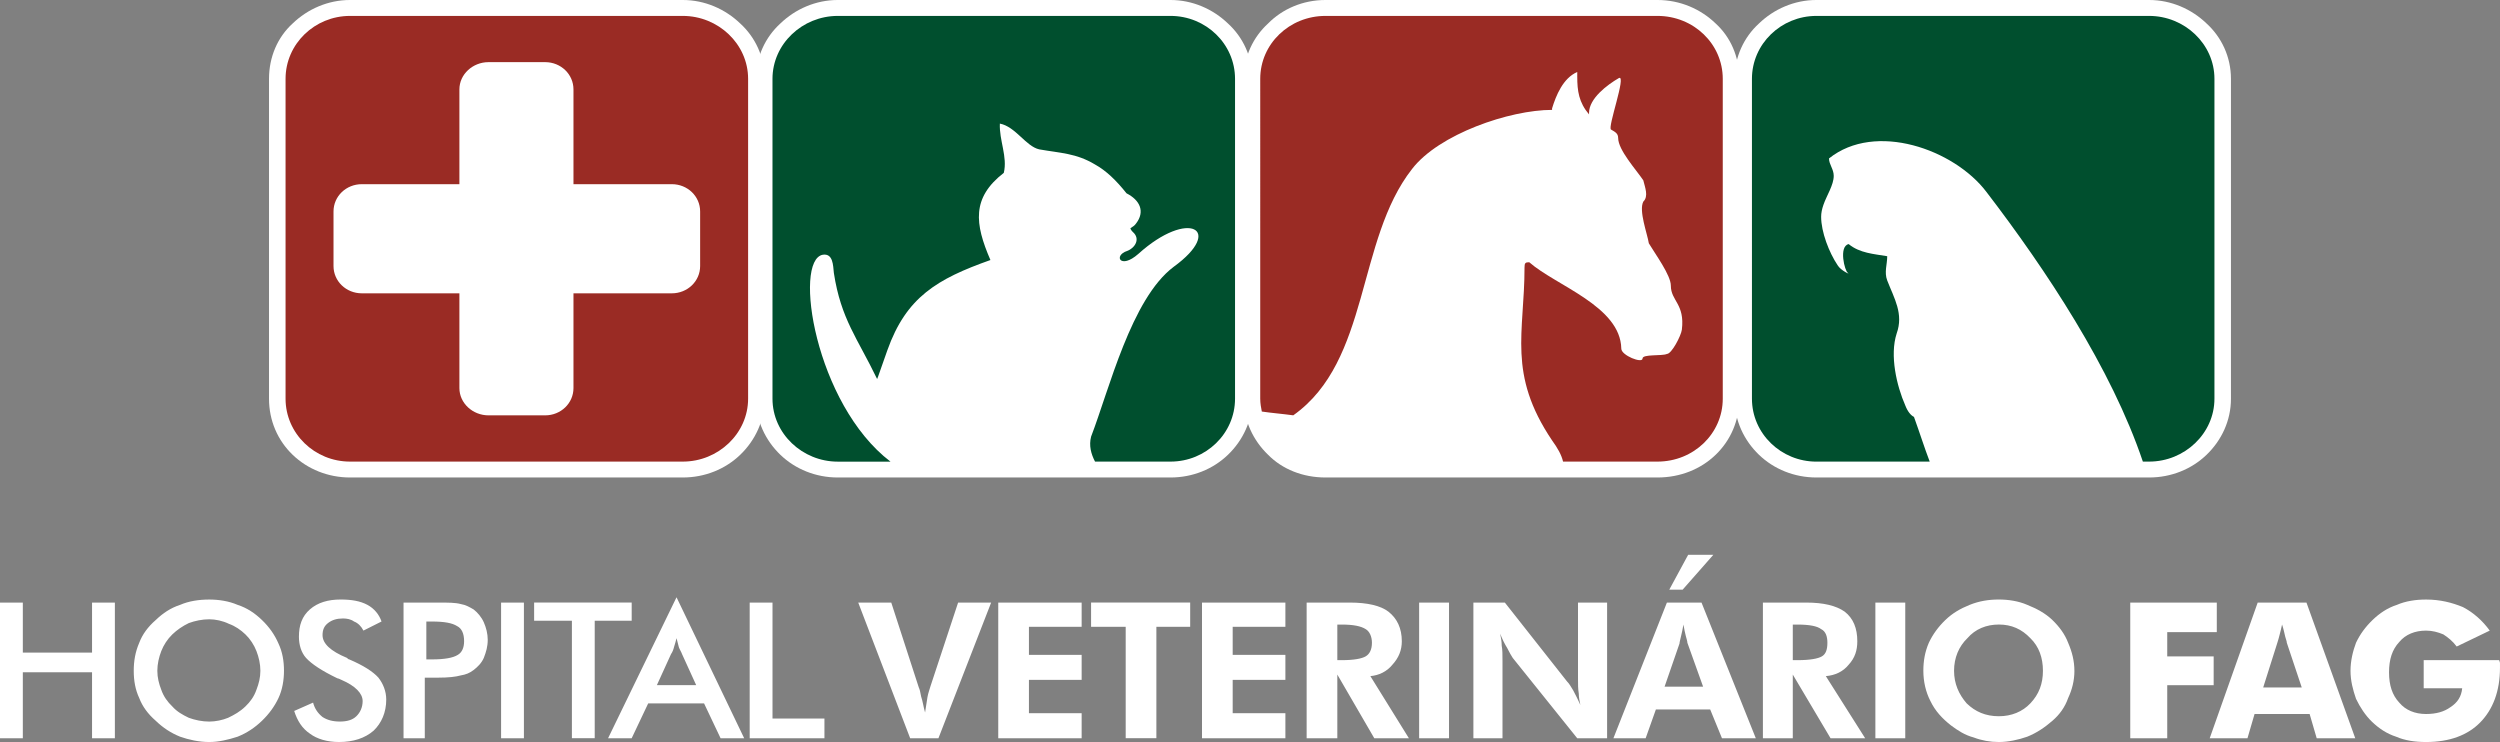
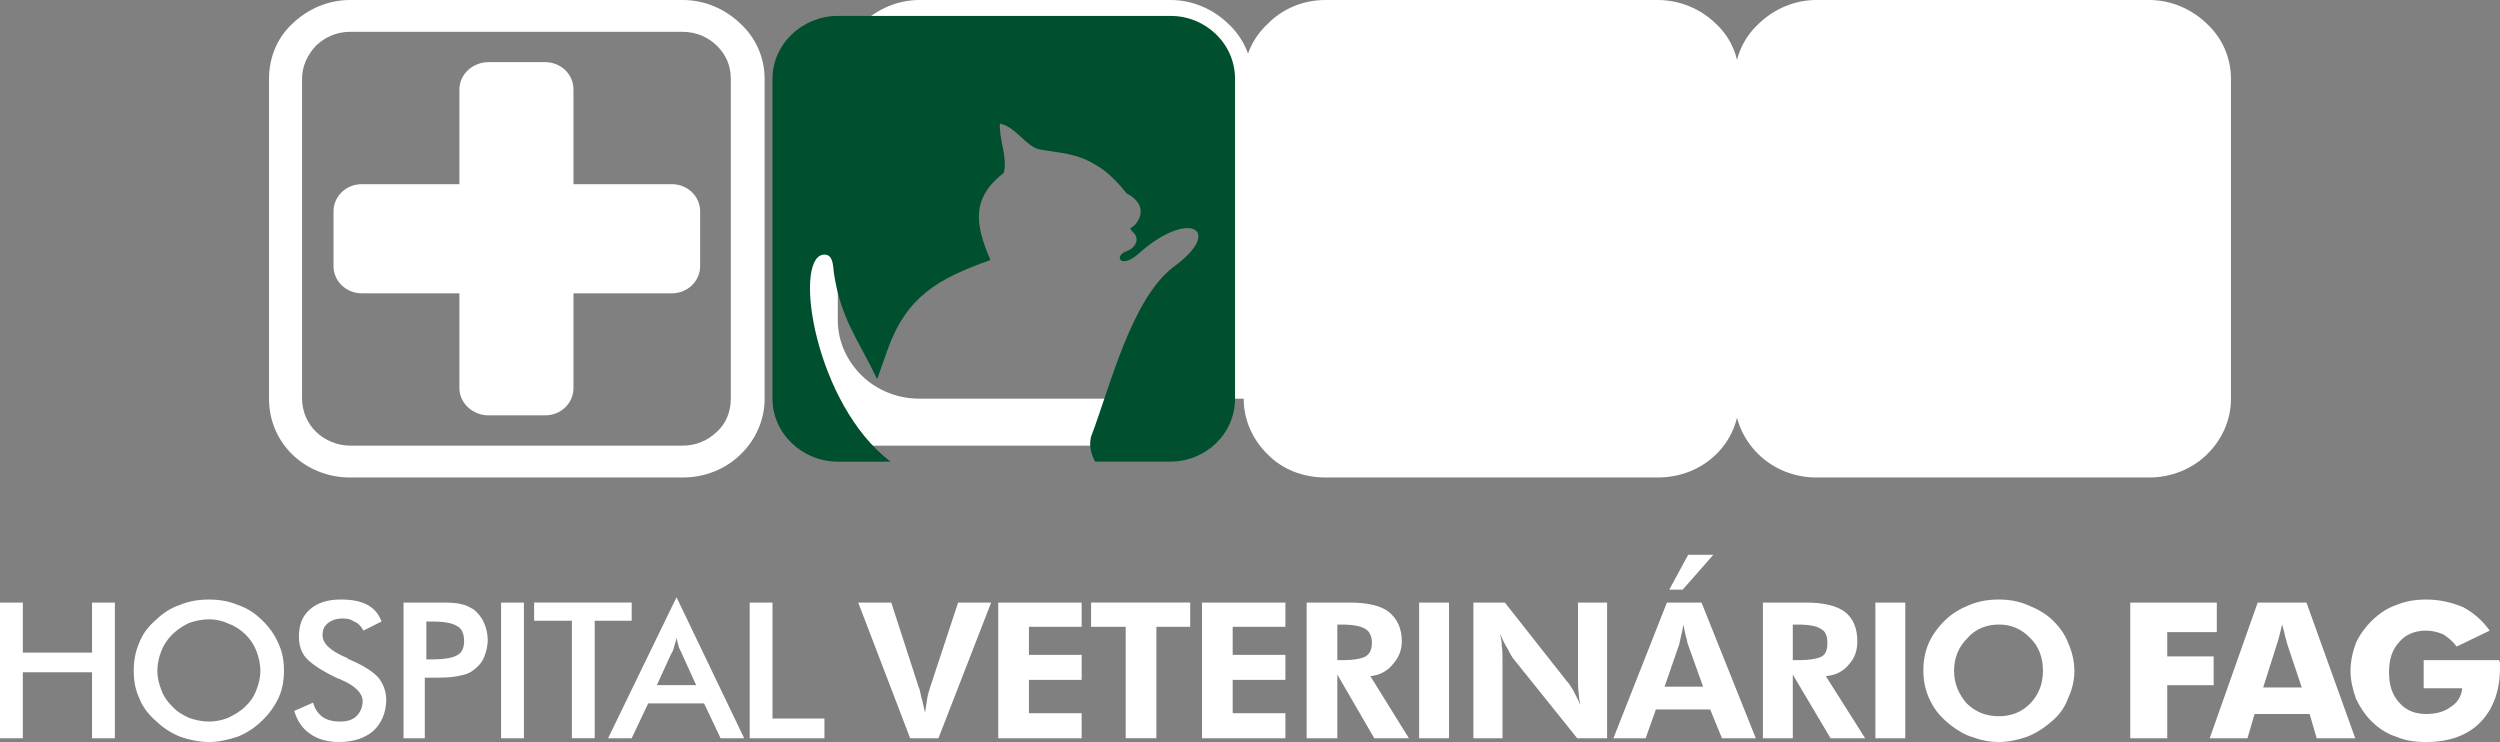
<svg xmlns="http://www.w3.org/2000/svg" id="Camada_2" data-name="Camada 2" viewBox="0 0 1030.7 305.92">
  <rect x="0" y="0" width="1030.7" height="305.92" fill="#808080" stroke="none" />
  <defs>
    <style>
      .cls-1 {
        fill: #9a2b24;
      }

      .cls-1, .cls-2, .cls-3 {
        fill-rule: evenodd;
      }

      .cls-4, .cls-2 {
        fill: #fff;
      }

      .cls-3 {
        fill: #004f2e;
      }
    </style>
  </defs>
  <g id="Camada_1-2" data-name="Camada 1">
    <g>
      <path class="cls-4" d="M144.32,0h137.19c9.08,0,17.51,3.75,23.68,9.69,6.16,5.62,10.05,13.75,10.05,22.81v131.87c0,9.06-3.89,17.19-10.05,23.12-6.16,5.94-14.59,9.37-23.68,9.37h-137.19c-9.08,0-17.51-3.44-23.68-9.37-6.16-5.94-9.73-14.06-9.73-23.12V32.5c0-9.06,3.57-17.19,9.73-22.81,6.16-5.94,14.59-9.69,23.68-9.69h0ZM281.51,13.12h-137.19c-5.51,0-10.38,2.19-13.95,5.62-3.57,3.75-5.84,8.44-5.84,13.75v131.87c0,5.31,2.27,10.31,5.84,13.75,3.57,3.44,8.76,5.62,13.95,5.62h137.19c5.51,0,10.38-2.19,13.95-5.62,3.89-3.44,5.84-8.44,5.84-13.75V32.5c0-5.31-1.95-10-5.84-13.75-3.57-3.44-8.43-5.62-13.95-5.62h0Z" />
-       <path class="cls-1" d="M144.32,6.56h137.19c14.59,0,26.92,11.56,26.92,25.94v131.87c0,14.37-12.32,25.94-26.92,25.94h-137.19c-14.59,0-26.59-11.56-26.59-25.94V32.5c0-14.37,12-25.94,26.59-25.94h0Z" />
-       <path class="cls-4" d="M345.4,0h137.19c9.08,0,17.51,3.75,23.68,9.69,6.16,5.62,10.05,13.75,10.05,22.81v131.87c0,9.06-3.89,17.19-10.05,23.12-6.16,5.94-14.59,9.37-23.68,9.37h-137.19c-9.08,0-17.51-3.44-23.68-9.37-6.16-5.94-10.05-14.06-10.05-23.12V32.5c0-9.06,3.89-17.19,10.05-22.81,6.16-5.94,14.59-9.69,23.68-9.69h0ZM482.59,13.12h-137.19c-5.51,0-10.38,2.19-13.95,5.62-3.57,3.75-5.84,8.44-5.84,13.75v131.87c0,5.31,2.27,10.31,5.84,13.75,3.57,3.44,8.43,5.62,13.95,5.62h137.19c5.51,0,10.38-2.19,13.95-5.62,3.57-3.44,5.84-8.44,5.84-13.75V32.5c0-5.31-2.27-10-5.84-13.75-3.57-3.44-8.43-5.62-13.95-5.62h0Z" />
-       <path class="cls-2" d="M345.4,6.56h137.19c14.59,0,26.59,11.56,26.59,25.94v131.87c0,14.37-12,25.94-26.59,25.94h-137.19c-14.59,0-26.92-11.56-26.92-25.94V32.5c0-14.37,12.32-25.94,26.92-25.94h0Z" />
+       <path class="cls-4" d="M345.4,0h137.19c9.08,0,17.51,3.75,23.68,9.69,6.16,5.62,10.05,13.75,10.05,22.81v131.87h-137.19c-9.08,0-17.51-3.44-23.68-9.37-6.16-5.94-10.05-14.06-10.05-23.12V32.5c0-9.06,3.89-17.19,10.05-22.81,6.16-5.94,14.59-9.69,23.68-9.69h0ZM482.59,13.12h-137.19c-5.51,0-10.38,2.19-13.95,5.62-3.57,3.75-5.84,8.44-5.84,13.75v131.87c0,5.31,2.27,10.31,5.84,13.75,3.57,3.44,8.43,5.62,13.95,5.62h137.19c5.51,0,10.38-2.19,13.95-5.62,3.57-3.44,5.84-8.44,5.84-13.75V32.5c0-5.31-2.27-10-5.84-13.75-3.57-3.44-8.43-5.62-13.95-5.62h0Z" />
      <path class="cls-2" d="M201.4,25.62h23.35c6.49,0,11.68,5,11.68,11.25v39.06h40.54c6.49,0,11.68,5,11.68,11.25v22.5c0,6.25-5.19,11.25-11.68,11.25h-40.54v39.06c0,6.25-5.19,11.25-11.68,11.25h-23.35c-6.49,0-12-5-12-11.25v-39.06h-40.22c-6.49,0-11.68-5-11.68-11.25v-22.5c0-6.25,5.19-11.25,11.68-11.25h40.22v-39.06c0-6.25,5.51-11.25,12-11.25h0Z" />
      <path class="cls-3" d="M345.4,6.56h137.19c14.59,0,26.59,11.56,26.59,25.94v131.87c0,14.37-12,25.94-26.59,25.94h-31.13c-1.62-3.12-2.59-6.56-1.62-10.31,7.46-19.37,16.54-56.87,34.05-70,21.08-15.31,6.16-24.06-14.59-5.31-7.46,6.56-10.38.62-4.54-1.25,3.24-1.25,5.51-5,2.27-7.81-.65-.62-.97-1.25-.97-1.56.97-.63,1.62-.94,2.27-1.87,3.89-5,1.62-9.69-3.89-12.5-4.22-5.31-8.43-9.37-12.97-11.87-7.78-4.69-14.27-4.69-23.03-6.25-5.51-1.25-9.73-9.37-16.22-10.62-.32,6.87,3.24,13.75,1.62,20.31-13.3,10.31-12,20.94-5.51,35.94-22.05,7.81-34.7,15.31-42.49,37.19-2.59,7.19-3.89,11.25-4.22,11.87-8.11-16.87-14.92-24.69-17.84-43.75-.32-3.12-.32-8.12-4.54-7.5-12.32,2.19-3.24,61.56,27.89,85.31h-21.73c-14.59,0-26.92-11.56-26.92-25.94V32.5c0-14.37,12.32-25.94,26.92-25.94h0Z" />
      <path class="cls-4" d="M546.48,0h136.86c9.41,0,17.84,3.75,24,9.69,6.16,5.62,9.73,13.75,9.73,22.81v131.87c0,9.06-3.57,17.19-9.73,23.12-6.16,5.94-14.59,9.37-24,9.37h-136.86c-9.41,0-17.84-3.44-23.68-9.37-6.16-5.94-10.05-14.06-10.05-23.12V32.5c0-9.06,3.89-17.19,10.05-22.81,5.84-5.94,14.27-9.69,23.68-9.69h0ZM683.35,13.12h-136.86c-5.51,0-10.38,2.19-14.27,5.62-3.57,3.75-5.84,8.44-5.84,13.75v131.87c0,5.31,2.27,10.31,5.84,13.75,3.89,3.44,8.76,5.62,14.27,5.62h136.86c5.51,0,10.7-2.19,14.27-5.62,3.57-3.44,5.84-8.44,5.84-13.75V32.5c0-5.31-2.27-10-5.84-13.75-3.57-3.44-8.76-5.62-14.27-5.62h0Z" />
      <path class="cls-2" d="M546.48,6.56h136.86c14.92,0,26.92,11.56,26.92,25.94v131.87c0,14.37-12,25.94-26.92,25.94h-136.86c-14.92,0-26.92-11.56-26.92-25.94V32.5c0-14.37,12-25.94,26.92-25.94h0Z" />
      <path class="cls-4" d="M748.86,0h137.19c9.08,0,17.51,3.75,23.68,9.69,6.16,5.62,10.05,13.75,10.05,22.81v131.87c0,9.06-3.89,17.19-10.05,23.12-6.16,5.94-14.59,9.37-23.68,9.37h-137.19c-9.08,0-17.51-3.44-23.68-9.37-6.16-5.94-10.05-14.06-10.05-23.12V32.5c0-9.06,3.89-17.19,10.05-22.81,6.16-5.94,14.59-9.69,23.68-9.69h0ZM886.05,13.12h-137.19c-5.51,0-10.38,2.19-13.95,5.62-3.57,3.75-5.84,8.44-5.84,13.75v131.87c0,5.31,2.27,10.31,5.84,13.75,3.57,3.44,8.43,5.62,13.95,5.62h137.19c5.51,0,10.38-2.19,13.95-5.62,3.89-3.44,5.84-8.44,5.84-13.75V32.5c0-5.31-1.95-10-5.84-13.75-3.57-3.44-8.43-5.62-13.95-5.62h0Z" />
      <path class="cls-2" d="M748.86,6.56h137.19c14.59,0,26.92,11.56,26.92,25.94v131.87c0,14.37-12.32,25.94-26.92,25.94h-137.19c-14.59,0-26.59-11.56-26.59-25.94V32.5c0-14.37,12-25.94,26.59-25.94h0Z" />
-       <path class="cls-1" d="M546.48,6.56h136.86c14.92,0,26.92,11.56,26.92,25.94v131.87c0,14.37-12,25.94-26.92,25.94h-38.92c-.65-2.81-2.27-5.62-4.54-8.75-18.49-27.5-11.35-44.37-11.35-71.25,0-1.87.32-2.19,1.95-2.19,11.03,9.69,37.62,18.12,37.95,35.62,0,2.81,8.76,6.25,8.76,4.06,0-1.88,8.11-.94,10.05-1.88,1.95,0,5.84-7.5,6.16-10,1.3-10.62-4.54-11.87-4.54-18.12,0-4.37-6.49-13.12-9.08-17.5-.65-4.06-4.22-13.44-2.27-17.19,2.27-2.19.65-5.94,0-8.75-2.92-4.37-10.38-12.5-10.38-17.5,0-1.87-1.3-2.5-2.92-3.44-1.62-.62,6.49-22.81,3.24-21.25-4.86,2.81-12.32,8.44-12.32,14.37v.63c-4.22-5-4.86-9.69-4.86-15.62v-1.87c-5.84,2.5-8.76,9.69-10.38,15v.62c-17.51,0-46.7,10-57.73,24.37-23.03,29.37-17.19,79.06-48.97,101.56-4.54-.62-8.76-.94-12.97-1.56-.32-1.56-.65-3.44-.65-5.31V32.5c0-14.37,12-25.94,26.92-25.94h0Z" />
-       <path class="cls-3" d="M748.86,6.56h137.19c14.59,0,26.92,11.56,26.92,25.94v131.87c0,14.37-12.32,25.94-26.92,25.94h-2.59c-12.97-38.44-39.89-79.06-64.54-111.24-13.3-17.5-45.73-29.06-64.86-13.75,0,2.5,1.95,4.37,1.95,7.19,0,3.75-2.92,8.12-4.22,11.87-.65,1.87-.97,3.44-.97,5,0,6.25,3.24,14.69,6.81,20,1.3,2.19,5.51,4.06,4.22,3.12-1.3-.63-3.89-10.94.32-11.87,4.54,3.75,10.38,4.06,15.89,5,0,3.44-1.3,6.56,0,10,2.92,7.5,6.81,13.75,3.89,21.87-2.92,9.06,0,21.56,3.57,29.69.97,2.5,2.27,4.06,3.57,4.69,2.27,6.25,4.22,12.5,6.49,18.44h-46.7c-14.59,0-26.59-11.56-26.59-25.94V32.5c0-14.37,12-25.94,26.59-25.94h0Z" />
      <path class="cls-4" d="M0,304.36v-55.93h9.41v20.62h28.54v-20.62h9.41v55.93h-9.41v-27.19H9.41v27.19H0ZM107.35,276.55c0-2.81-.65-5.62-1.62-8.12-.97-2.5-2.59-5-4.54-6.87-1.95-1.87-4.22-3.44-6.81-4.37-2.59-1.25-5.51-1.87-8.11-1.87-2.92,0-5.84.62-8.43,1.56-2.59,1.25-4.86,2.81-6.81,4.69-1.95,1.88-3.57,4.37-4.54,6.87-.97,2.5-1.62,5.31-1.62,8.12s.65,5.31,1.62,7.81c.97,2.81,2.59,5,4.54,6.87,1.95,2.19,4.22,3.44,6.81,4.69,2.59.94,5.51,1.56,8.43,1.56,2.59,0,5.51-.62,7.78-1.56,2.59-1.25,4.86-2.5,7.14-4.69,1.95-1.87,3.57-4.06,4.54-6.87.97-2.5,1.62-5,1.62-7.81h0ZM117.08,276.55c0,3.75-.65,7.81-2.27,11.25-1.62,3.44-3.89,6.56-6.81,9.37-2.92,2.81-6.16,5-10.05,6.56-3.89,1.25-7.78,2.19-11.68,2.19-4.22,0-8.43-.94-12-2.19-3.89-1.56-7.14-3.75-10.05-6.56-3.24-2.81-5.51-5.94-6.81-9.37-1.62-3.44-2.27-7.19-2.27-11.25s.65-7.81,2.27-11.56c1.3-3.44,3.57-6.56,6.81-9.37,2.92-2.81,6.16-5,10.05-6.25,3.57-1.56,7.78-2.19,12-2.19,3.89,0,8.11.63,11.68,2.19,3.89,1.25,7.14,3.44,10.05,6.25,2.92,2.81,5.19,5.94,6.81,9.69,1.62,3.44,2.27,7.19,2.27,11.25h0ZM121.3,293.11l7.78-3.44c.65,2.5,1.95,4.37,3.89,5.94,1.95,1.25,4.22,1.87,7.14,1.87s5.19-.62,6.81-2.19c1.62-1.56,2.59-3.75,2.59-6.25,0-3.12-2.92-6.25-8.76-8.75-.65-.31-1.3-.62-1.62-.62-6.49-3.12-10.7-5.94-12.97-8.44-1.95-2.19-2.92-5.31-2.92-8.75,0-4.69,1.3-8.44,4.54-11.25,3.24-2.81,7.46-4.06,12.65-4.06,4.54,0,8.11.63,11.03,2.19,2.92,1.56,4.86,4.06,5.84,6.87l-7.46,3.75c-.97-1.88-2.27-3.12-3.89-3.75-1.3-.94-2.92-1.25-4.54-1.25-2.59,0-4.54.63-6.16,1.88-1.62,1.25-2.27,2.81-2.27,5,0,3.44,3.24,6.56,10.05,9.37.32.31.65.63.97.63,5.84,2.5,9.73,5,12,7.5,1.95,2.5,3.24,5.62,3.24,9.06,0,5.31-1.95,9.69-5.19,12.81-3.57,3.12-8.43,4.69-14.27,4.69-4.86,0-9.08-1.25-12-3.44-3.24-2.19-5.19-5.31-6.49-9.37h0ZM175.78,271.86h2.27c5.19,0,8.76-.63,10.7-1.88,1.62-.94,2.59-2.81,2.59-5.62,0-3.12-.97-5.31-2.92-6.25-1.95-1.25-5.19-1.87-10.38-1.87h-2.27v15.62ZM175.13,279.36v25h-8.76v-55.93h14.27c4.22,0,7.14,0,9.41.63,1.95.31,3.57,1.25,5.19,2.19,1.62,1.25,3.24,3.12,4.22,5.31.97,2.19,1.62,4.69,1.62,7.19,0,2.81-.65,5-1.62,7.5-.97,2.19-2.59,3.75-4.22,5-1.62,1.25-3.24,1.87-5.19,2.19-2.27.62-5.19.94-9.41.94h-5.51ZM206.59,304.36v-55.93h9.41v55.93h-9.41ZM245.19,255.92v48.43h-9.41v-48.43h-15.57v-7.5h40.22v7.5h-15.24ZM270.81,282.48h16.22l-5.84-12.81c-.32-.94-.97-1.88-1.3-2.81-.32-1.25-.65-2.5-.97-3.75-.32,1.25-.65,2.5-.97,3.44-.32,1.25-.65,2.19-1.3,3.12l-5.84,12.81ZM297.08,304.36l-6.81-14.37h-23.03l-6.81,14.37h-9.73l28.22-58.12,27.89,58.12h-9.73ZM309.08,304.36v-55.93h9.41v47.81h21.41v8.12h-30.81Z" />
      <path class="cls-4" d="M375.24,304.36l-21.41-55.93h13.62l11.35,35c.32.63.65,1.87.97,3.75.65,1.87.97,4.37,1.62,6.56.32-2.19.65-4.37.97-6.25.32-1.87.97-3.44,1.3-4.69l11.35-34.37h13.62l-21.73,55.93h-11.68ZM411.56,304.36v-55.93h34.38v10h-21.73v11.56h21.73v10.31h-21.73v13.75h21.73v10.31h-34.38ZM476.75,258.42v45.93h-12.65v-45.93h-14.27v-10h40.86v10h-13.95ZM495.56,304.36v-55.93h34.38v10h-21.73v11.56h21.73v10.31h-21.73v13.75h21.73v10.31h-34.38ZM580.86,304.36h-14.27l-15.24-26.25v26.25h-12.65v-55.93h17.84c7.14,0,12.65,1.25,15.89,3.75,3.57,2.81,5.51,6.87,5.51,12.19,0,3.75-1.3,6.87-3.89,9.69-2.27,2.81-5.51,4.37-9.08,4.69l15.89,25.62ZM551.35,272.17h1.95c4.86,0,8.11-.62,9.73-1.56,1.62-.94,2.59-2.81,2.59-5.62,0-2.5-.97-4.69-2.59-5.62-1.95-1.25-5.19-1.87-9.73-1.87h-1.95v14.69ZM585.08,304.36v-55.93h12.32v55.93h-12.32ZM607.45,304.36v-55.93h12.97l25.62,32.5c.97.94,1.62,2.19,2.59,3.75.97,1.87,1.95,3.75,2.92,5.94-.32-1.56-.65-3.12-.65-4.69-.32-1.87-.32-3.75-.32-6.25v-31.25h12v55.93h-12.32l-26.59-33.12c-.65-.94-1.3-2.19-2.27-4.06-.97-1.56-1.95-3.44-2.92-5.94.32,1.56.65,3.12.65,5,.32,1.56.32,3.75.32,6.25v31.87h-12ZM702.16,283.11l-6.49-18.12c0-.62-.32-1.56-.65-2.81-.32-1.25-.65-2.81-.97-4.69-.32,1.87-.65,3.44-.97,4.69-.32,1.56-.65,2.5-.65,3.12l-6.16,17.81h15.89ZM665.18,304.36l22.05-55.93h14.27l22.38,55.93h-13.95l-4.86-11.87h-22.38l-4.22,11.87h-13.3ZM706.37,228.74l-12.65,14.37h-5.51l7.78-14.37h10.38ZM768.97,304.36h-14.27l-15.57-26.25v26.25h-12.32v-55.93h17.84c7.14,0,12.32,1.25,15.89,3.75,3.57,2.81,5.19,6.87,5.19,12.19,0,3.75-.97,6.87-3.57,9.69-2.27,2.81-5.51,4.37-9.41,4.69l16.22,25.62ZM739.13,272.17h1.95c5.19,0,8.43-.62,10.05-1.56,1.62-.94,2.27-2.81,2.27-5.62,0-2.5-.65-4.69-2.59-5.62-1.62-1.25-4.86-1.87-9.73-1.87h-1.95v14.69ZM773.18,304.36v-55.93h12.32v55.93h-12.32ZM855.24,276.55c0,4.06-.97,7.81-2.59,11.25-1.3,3.75-3.57,6.87-6.49,9.37-3.24,2.81-6.49,5-10.38,6.56-3.57,1.25-7.78,2.19-11.68,2.19-3.57,0-7.14-.63-10.38-1.88-3.57-.94-6.49-2.81-9.41-5-3.57-2.81-6.49-5.94-8.43-10-1.95-3.75-2.92-8.12-2.92-12.5,0-4.06.65-7.81,2.27-11.56,1.62-3.44,3.89-6.56,6.81-9.37,2.92-2.81,6.16-4.69,10.05-6.25,3.89-1.56,7.78-2.19,12-2.19,3.89,0,8.11.63,11.68,2.19,3.89,1.56,7.46,3.44,10.38,6.25,2.92,2.81,5.19,5.94,6.49,9.37,1.62,3.75,2.59,7.5,2.59,11.56h0ZM824.1,295.29c5.19,0,9.73-1.87,12.97-5.31,3.57-3.75,5.19-8.12,5.19-13.44s-1.62-10-5.19-13.44c-3.57-3.75-7.78-5.62-12.97-5.62s-9.73,1.87-12.97,5.62c-3.57,3.44-5.51,8.12-5.51,13.44s1.95,9.69,5.19,13.44c3.57,3.44,7.78,5.31,13.3,5.31h0Z" />
      <path class="cls-4" d="M878.26,304.36v-55.93h35.68v12.19h-20.43v10h19.14v11.87h-19.14v21.87h-15.24ZM933.07,283.42h15.89l-6.16-18.44c0-.62-.32-1.25-.65-2.5-.32-1.25-.65-3.12-1.3-5-.32,1.56-.65,2.81-.97,4.06-.32,1.25-.65,2.5-.97,3.44l-5.84,18.44ZM911.02,304.36l19.78-55.93h20.11l20.11,55.93h-15.89l-2.92-10h-22.7l-2.92,10h-15.57ZM999.24,283.73v-11.56h31.13c0,.31.32.63.32,1.25v1.88c0,9.69-2.92,17.19-8.11,22.5-5.19,5.31-12.65,8.12-22.38,8.12-4.54,0-8.76-.63-12.32-2.19-3.89-1.25-7.14-3.44-10.05-6.25-2.59-2.5-4.86-5.94-6.49-9.37-1.3-3.75-2.27-7.5-2.27-11.56s.97-8.12,2.27-11.56c1.62-3.44,3.89-6.56,6.81-9.37,2.92-2.81,6.16-5,10.05-6.25,3.57-1.56,7.78-2.19,12-2.19,5.84,0,10.7,1.25,15.24,3.12,4.22,2.19,8.11,5.62,11.03,9.69l-13.62,6.56c-1.62-2.19-3.57-3.75-5.51-5-2.27-.94-4.54-1.56-7.14-1.56-4.54,0-8.43,1.56-11.03,4.69-2.92,3.12-4.22,7.19-4.22,12.5s1.3,9.37,4.22,12.5c2.59,3.12,6.49,4.69,11.03,4.69,4.22,0,7.46-.94,10.05-2.81,2.92-1.88,4.54-4.37,4.86-7.81h-15.89Z" />
    </g>
  </g>
</svg>